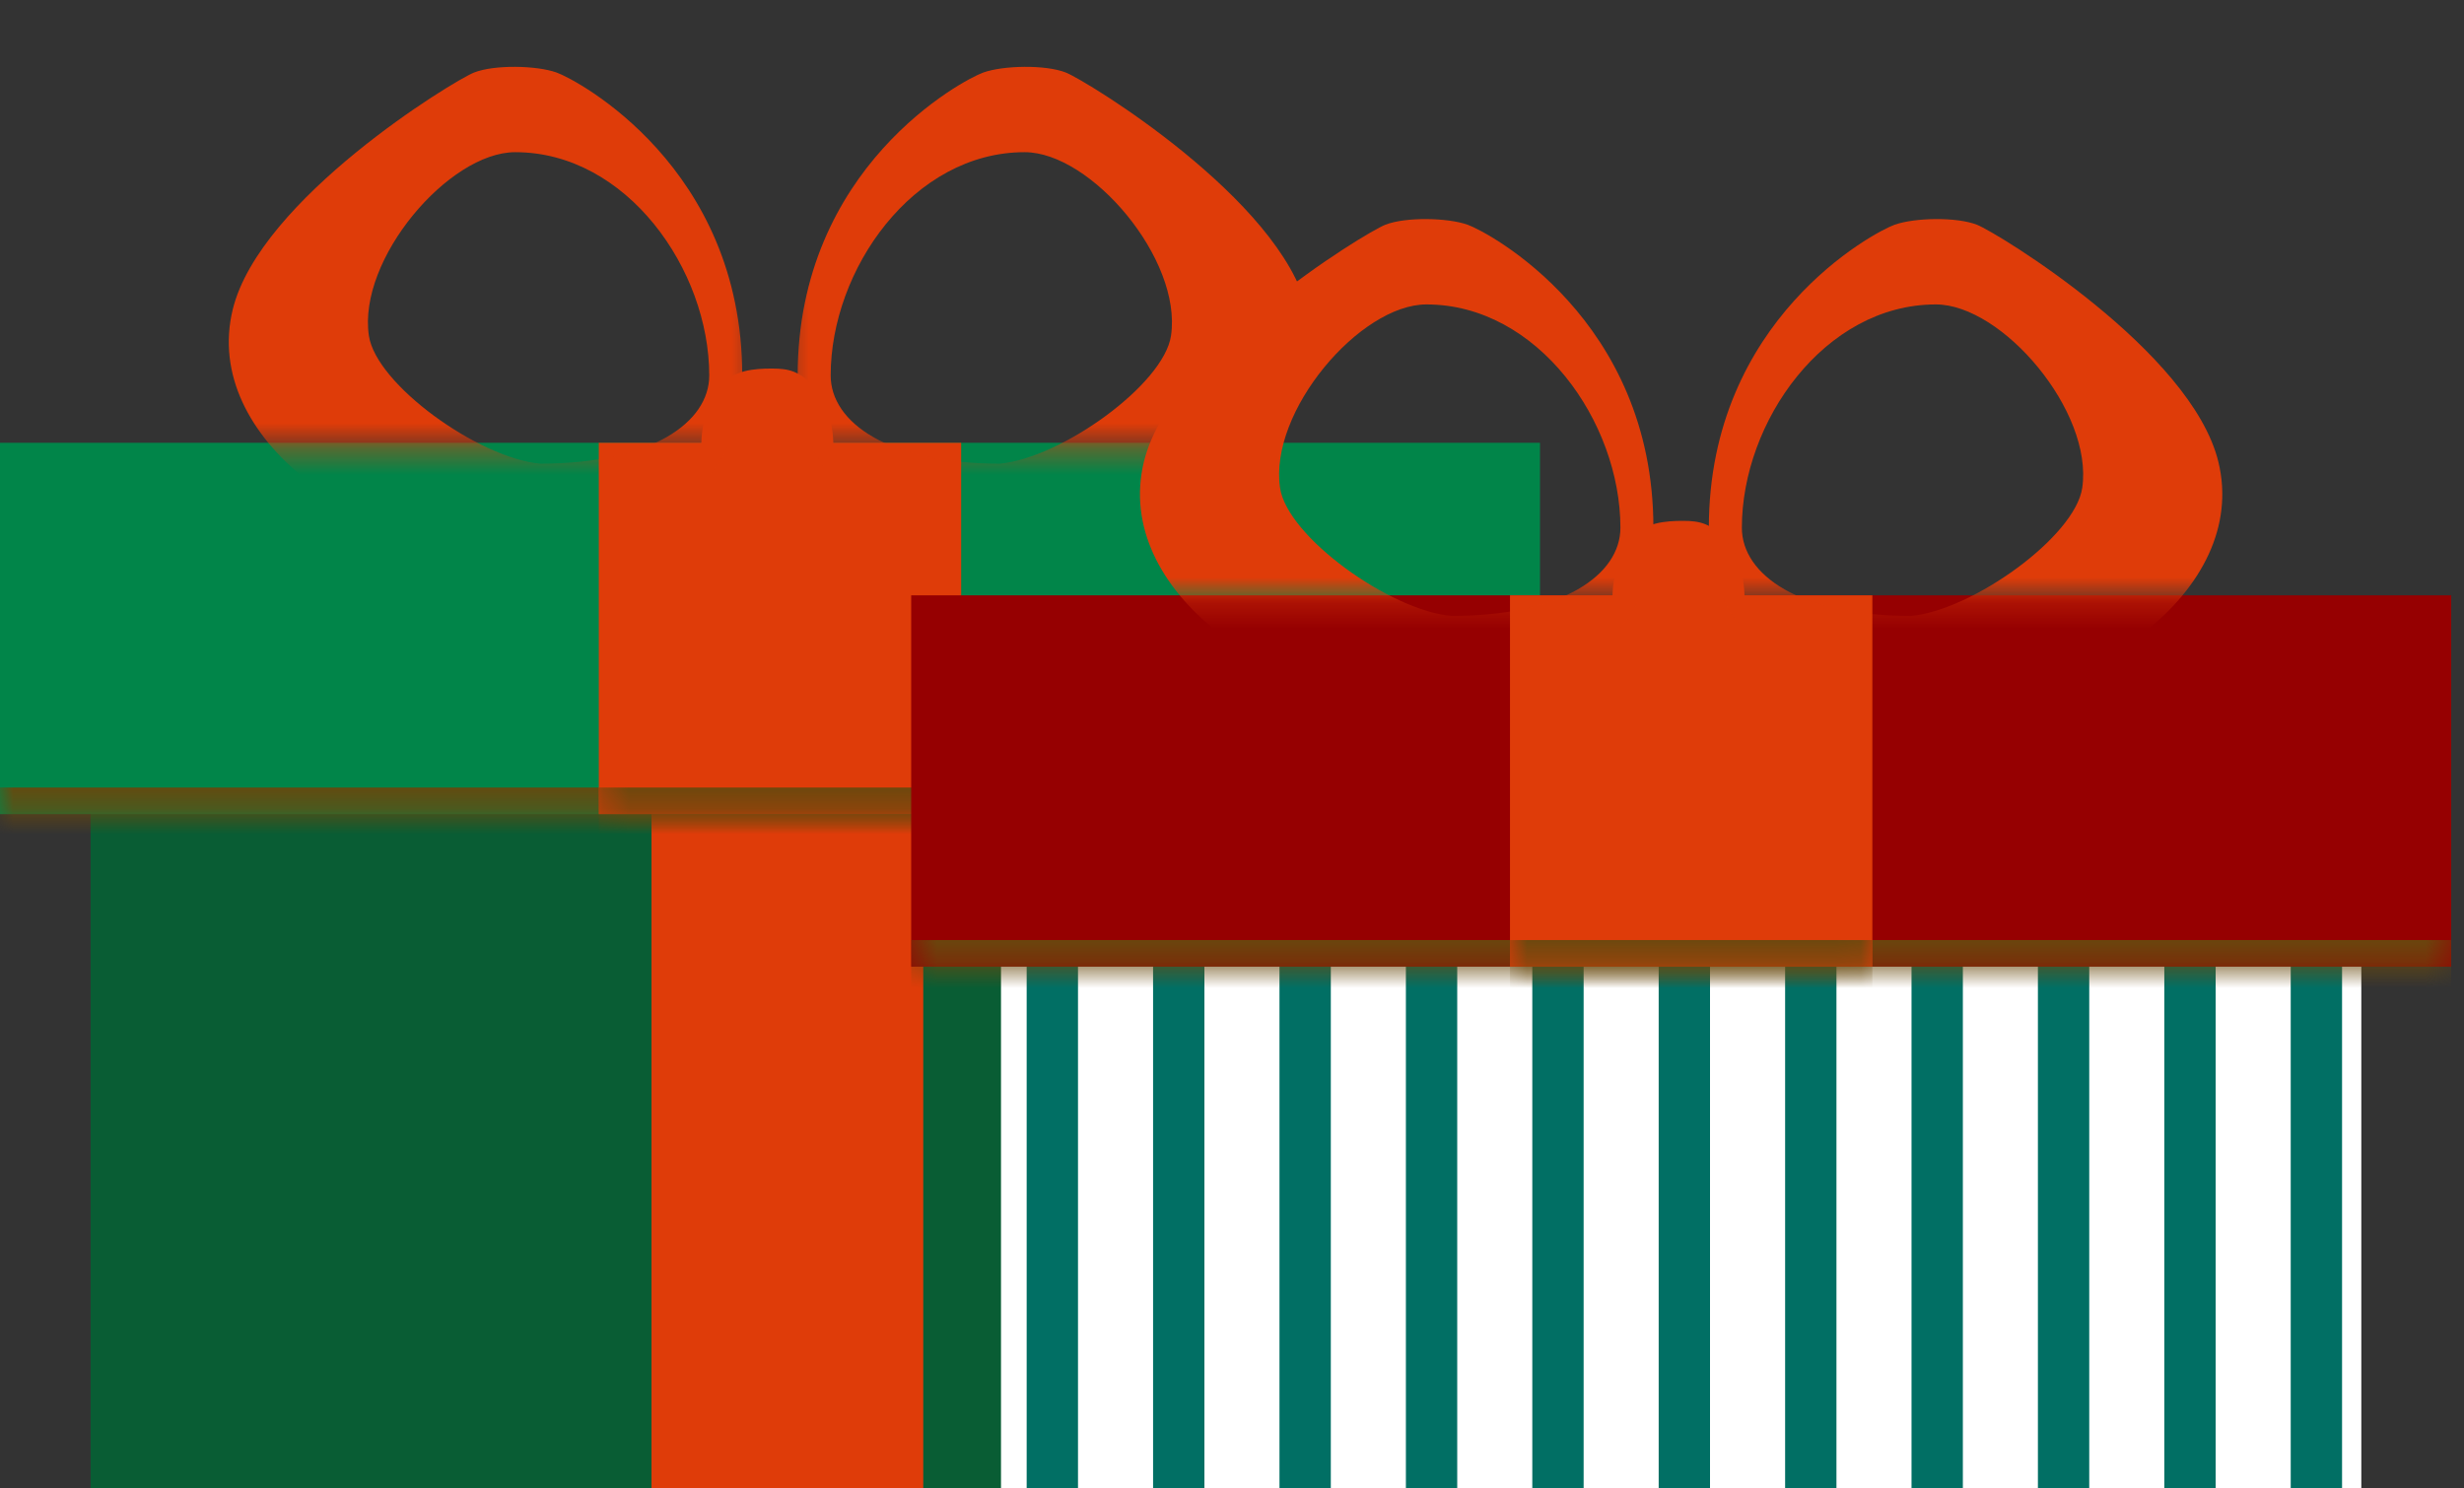
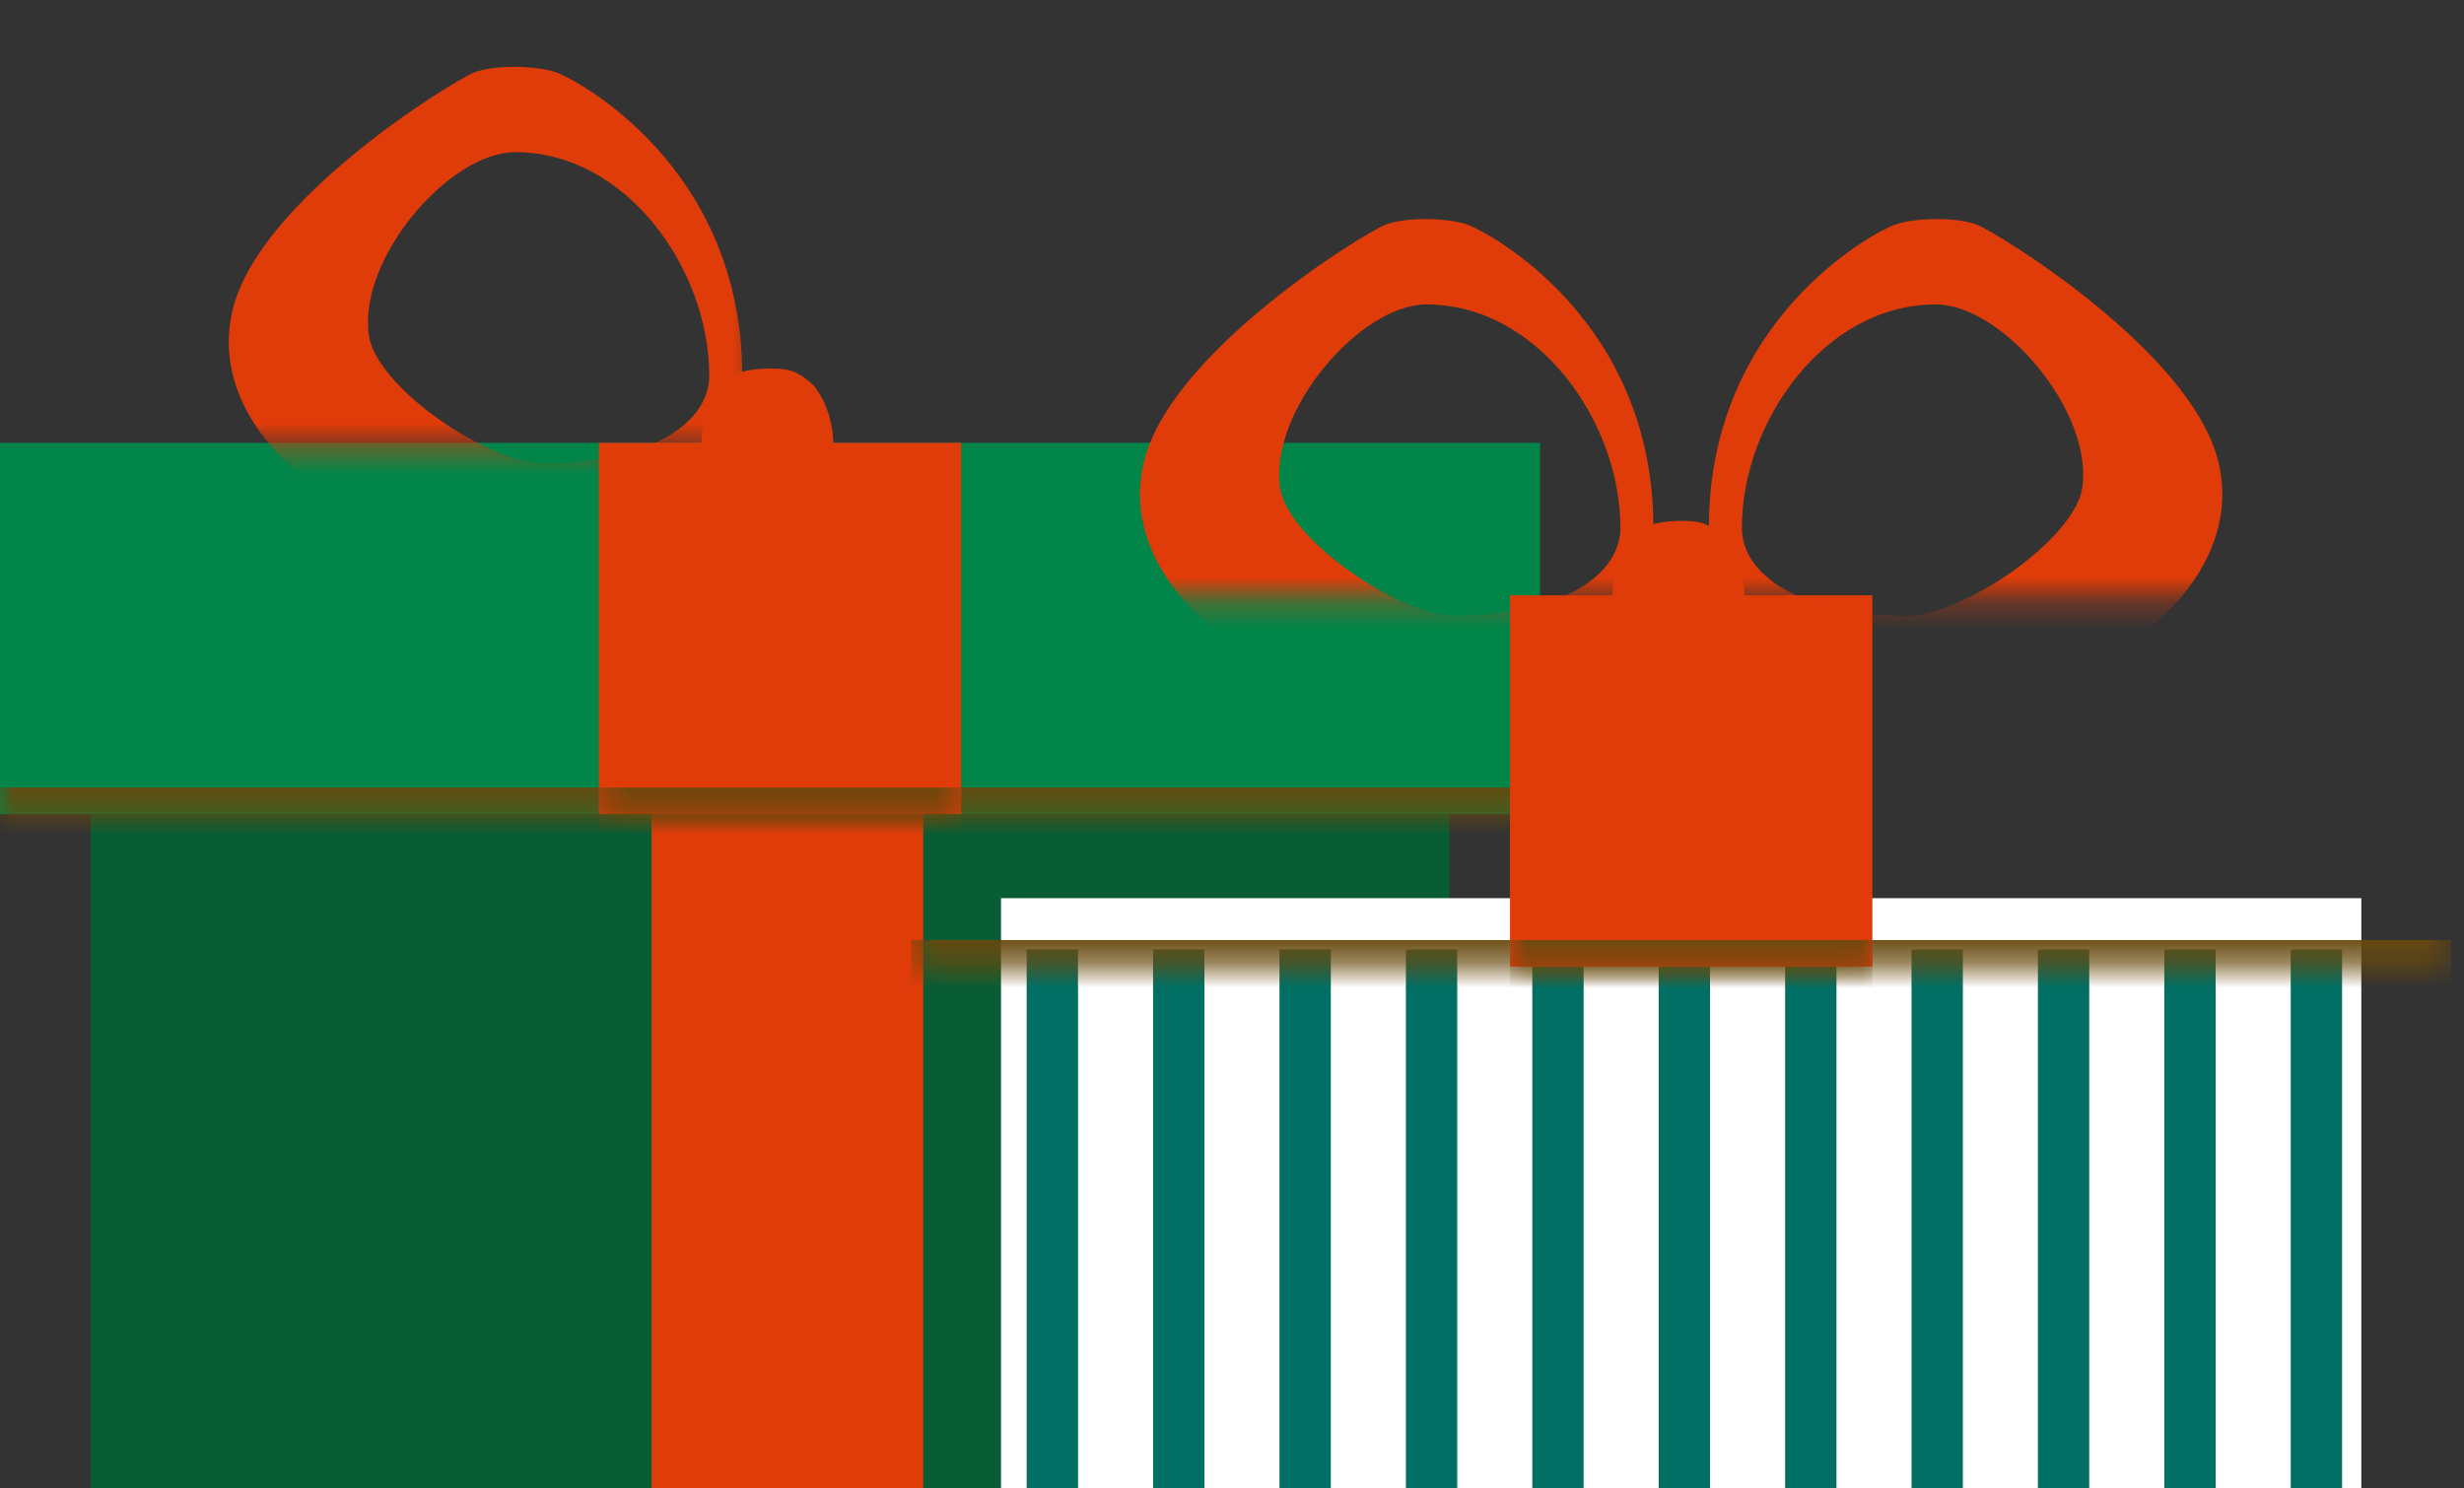
<svg xmlns="http://www.w3.org/2000/svg" width="96" height="58" viewBox="0 0 96 58" fill="none">
  <rect x="0" y="0" width="96" height="58" fill="#333333" stroke="none" />
  <rect x="3.529" y="30.984" width="52.941" height="27.016" fill="#095D34" />
  <rect x="25.383" y="30.984" width="10.588" height="27.016" fill="#DF3C09" />
  <mask id="path-3-inside-1_610_118040" fill="white">
    <path d="M0 17.255H60V31.726H0V17.255Z" />
  </mask>
  <path d="M0 17.255H60V31.726H0V17.255Z" fill="#018549" />
  <path d="M60 30.689H0V32.763H60V30.689Z" fill="#68480D" mask="url(#path-3-inside-1_610_118040)" />
  <mask id="path-5-inside-2_610_118040" fill="white">
    <path d="M23.33 17.255H37.448V31.726H23.33V17.255Z" />
  </mask>
  <path d="M23.33 17.255H37.448V31.726H23.33V17.255Z" fill="#DF3C09" />
  <path d="M37.448 30.689H23.33V32.763H37.448V30.689Z" fill="#68480D" mask="url(#path-5-inside-2_610_118040)" />
  <mask id="mask0_610_118040" style="mask-type:alpha" maskUnits="userSpaceOnUse" x="7" y="0" width="23" height="18">
    <rect x="7.057" width="22.503" height="17.365" fill="#212731" />
  </mask>
  <g mask="url(#mask0_610_118040)">
    <path d="M28.918 14.631C28.918 20.201 23.611 21.049 20.075 21.508C14.216 21.508 7.836 17.109 9.068 12.059C10.12 7.749 17.678 3.138 18.471 2.826C19.264 2.515 20.902 2.547 21.685 2.826C22.469 3.106 28.918 6.505 28.918 14.631ZM14.372 13.081C14.652 14.979 18.63 17.84 21.04 18.069C25.381 18.069 27.633 16.465 27.633 14.631C27.633 10.504 24.416 5.93 20.075 5.93C17.487 5.93 13.932 10.101 14.372 13.081Z" fill="#DF3C09" />
  </g>
  <mask id="mask1_610_118040" style="mask-type:alpha" maskUnits="userSpaceOnUse" x="30" y="0" width="23" height="18">
-     <rect width="22.503" height="17.365" transform="matrix(-1 0 0 1 52.94 0)" fill="#212731" />
-   </mask>
+     </mask>
  <g mask="url(#mask1_610_118040)">
-     <path d="M31.078 14.631C31.078 20.201 36.385 21.049 39.921 21.508C45.78 21.508 52.16 17.109 50.928 12.059C49.877 7.749 42.319 3.138 41.525 2.826C40.732 2.515 39.094 2.547 38.311 2.826C37.527 3.106 31.078 6.505 31.078 14.631ZM45.624 13.081C45.344 14.979 41.366 17.84 38.957 18.069C34.616 18.069 32.364 16.465 32.364 14.631C32.364 10.504 35.58 5.93 39.921 5.93C42.509 5.93 46.064 10.101 45.624 13.081Z" fill="#DF3C09" />
-   </g>
+     </g>
  <path d="M32.468 17.362C32.468 16.49 32.197 15.654 31.715 15.037C31.122 14.473 30.759 14.361 30.077 14.361C29.395 14.361 28.56 14.42 28.078 15.037C27.595 15.654 27.324 16.49 27.324 17.362L29.896 17.362H32.468Z" fill="#DF3C09" />
  <rect x="39" y="35" width="53" height="23" fill="white" />
  <rect width="51" height="21" transform="translate(40 37)" fill="white" />
  <rect x="40" y="37" width="2" height="21" fill="#016F64" />
  <rect x="44.925" y="37" width="2" height="21" fill="#016F64" />
  <rect x="49.85" y="37" width="2" height="21" fill="#016F64" />
  <rect x="54.775" y="37" width="2" height="21" fill="#016F64" />
  <rect x="59.7" y="37" width="2" height="21" fill="#016F64" />
  <rect x="64.624" y="37" width="2" height="21" fill="#016F64" />
  <rect x="69.55" y="37" width="2" height="21" fill="#016F64" />
  <rect x="74.475" y="37" width="2" height="21" fill="#016F64" />
  <rect x="79.399" y="37" width="2" height="21" fill="#016F64" />
  <rect x="84.324" y="37" width="2" height="21" fill="#016F64" />
  <rect x="89.249" y="37" width="2" height="21" fill="#016F64" />
  <mask id="path-24-inside-3_610_118040" fill="white">
    <path d="M35.501 23.199H95.501V37.669H35.501V23.199Z" />
  </mask>
-   <path d="M35.501 23.199H95.501V37.669H35.501V23.199Z" fill="#960001" />
  <path d="M95.501 36.632H35.501V38.707H95.501V36.632Z" fill="#68490E" mask="url(#path-24-inside-3_610_118040)" />
  <mask id="path-26-inside-4_610_118040" fill="white">
    <path d="M58.831 23.199H72.949V37.669H58.831V23.199Z" />
  </mask>
  <path d="M58.831 23.199H72.949V37.669H58.831V23.199Z" fill="#DF3C09" />
  <path d="M72.949 36.632H58.831V38.707H72.949V36.632Z" fill="#68490E" mask="url(#path-26-inside-4_610_118040)" />
  <mask id="mask2_610_118040" style="mask-type:alpha" maskUnits="userSpaceOnUse" x="42" y="5" width="24" height="19">
    <rect x="42.558" y="5.933" width="22.503" height="17.365" fill="#212731" />
  </mask>
  <g mask="url(#mask2_610_118040)">
    <path d="M64.418 20.564C64.418 26.134 59.111 26.982 55.575 27.44C49.716 27.44 43.336 23.041 44.568 17.992C45.62 13.682 53.178 9.07 53.971 8.759C54.764 8.447 56.402 8.479 57.185 8.759C57.969 9.039 64.418 12.438 64.418 20.564ZM49.872 19.013C50.152 20.911 54.13 23.773 56.539 24.002C60.88 24.002 63.133 22.398 63.133 20.564C63.133 16.437 59.916 11.863 55.575 11.863C52.987 11.863 49.432 16.033 49.872 19.013Z" fill="#DF3C09" />
  </g>
  <mask id="mask3_610_118040" style="mask-type:alpha" maskUnits="userSpaceOnUse" x="65" y="5" width="24" height="19">
    <rect width="22.503" height="17.365" transform="matrix(-1 0 0 1 88.439 5.933)" fill="#212731" />
  </mask>
  <g mask="url(#mask3_610_118040)">
    <path d="M66.579 20.564C66.579 26.134 71.886 26.982 75.422 27.44C81.281 27.44 87.661 23.041 86.429 17.992C85.377 13.682 77.82 9.07 77.026 8.759C76.233 8.447 74.596 8.479 73.812 8.759C73.028 9.039 66.579 12.438 66.579 20.564ZM81.126 19.013C80.846 20.911 76.867 23.773 74.458 24.002C70.117 24.002 67.865 22.398 67.865 20.564C67.865 16.437 71.081 11.863 75.422 11.863C78.01 11.863 81.565 16.033 81.126 19.013Z" fill="#DF3C09" />
  </g>
  <path d="M67.968 23.298C67.968 22.426 67.697 21.59 67.215 20.973C66.622 20.409 66.259 20.297 65.577 20.297C64.895 20.297 64.06 20.357 63.578 20.973C63.095 21.59 62.824 22.426 62.824 23.298L65.396 23.298H67.968Z" fill="#DF3C09" />
</svg>